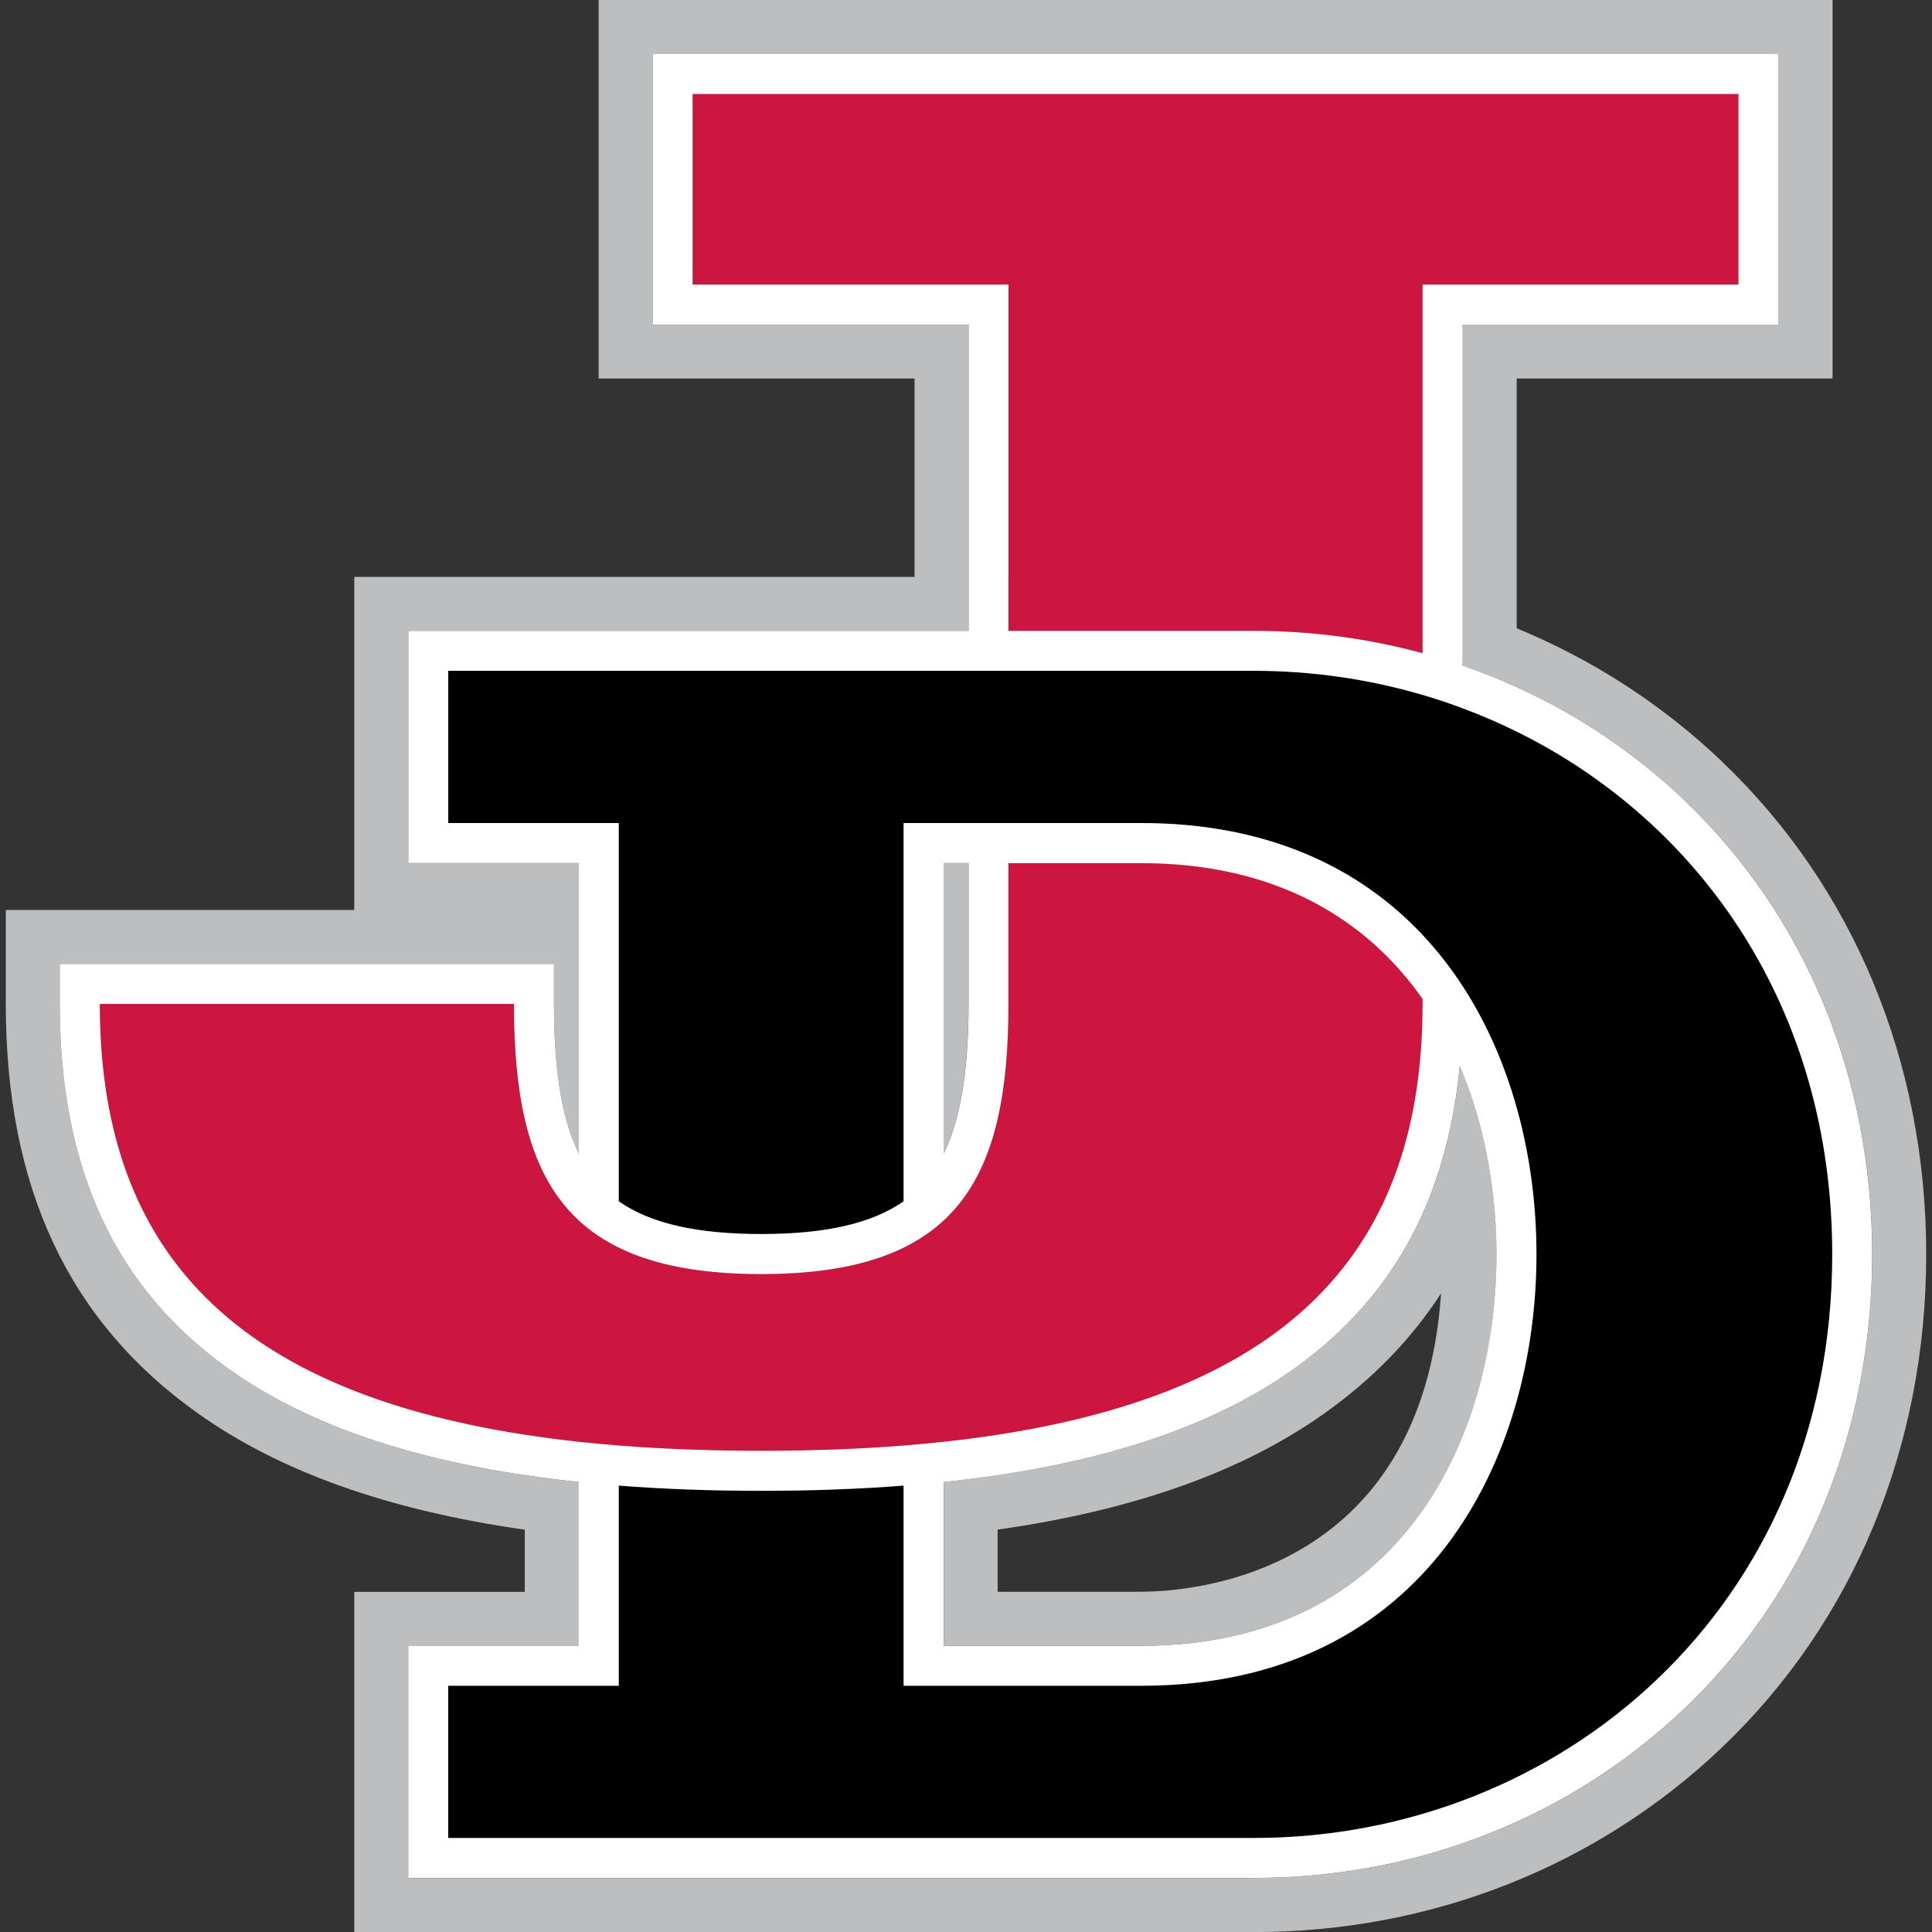
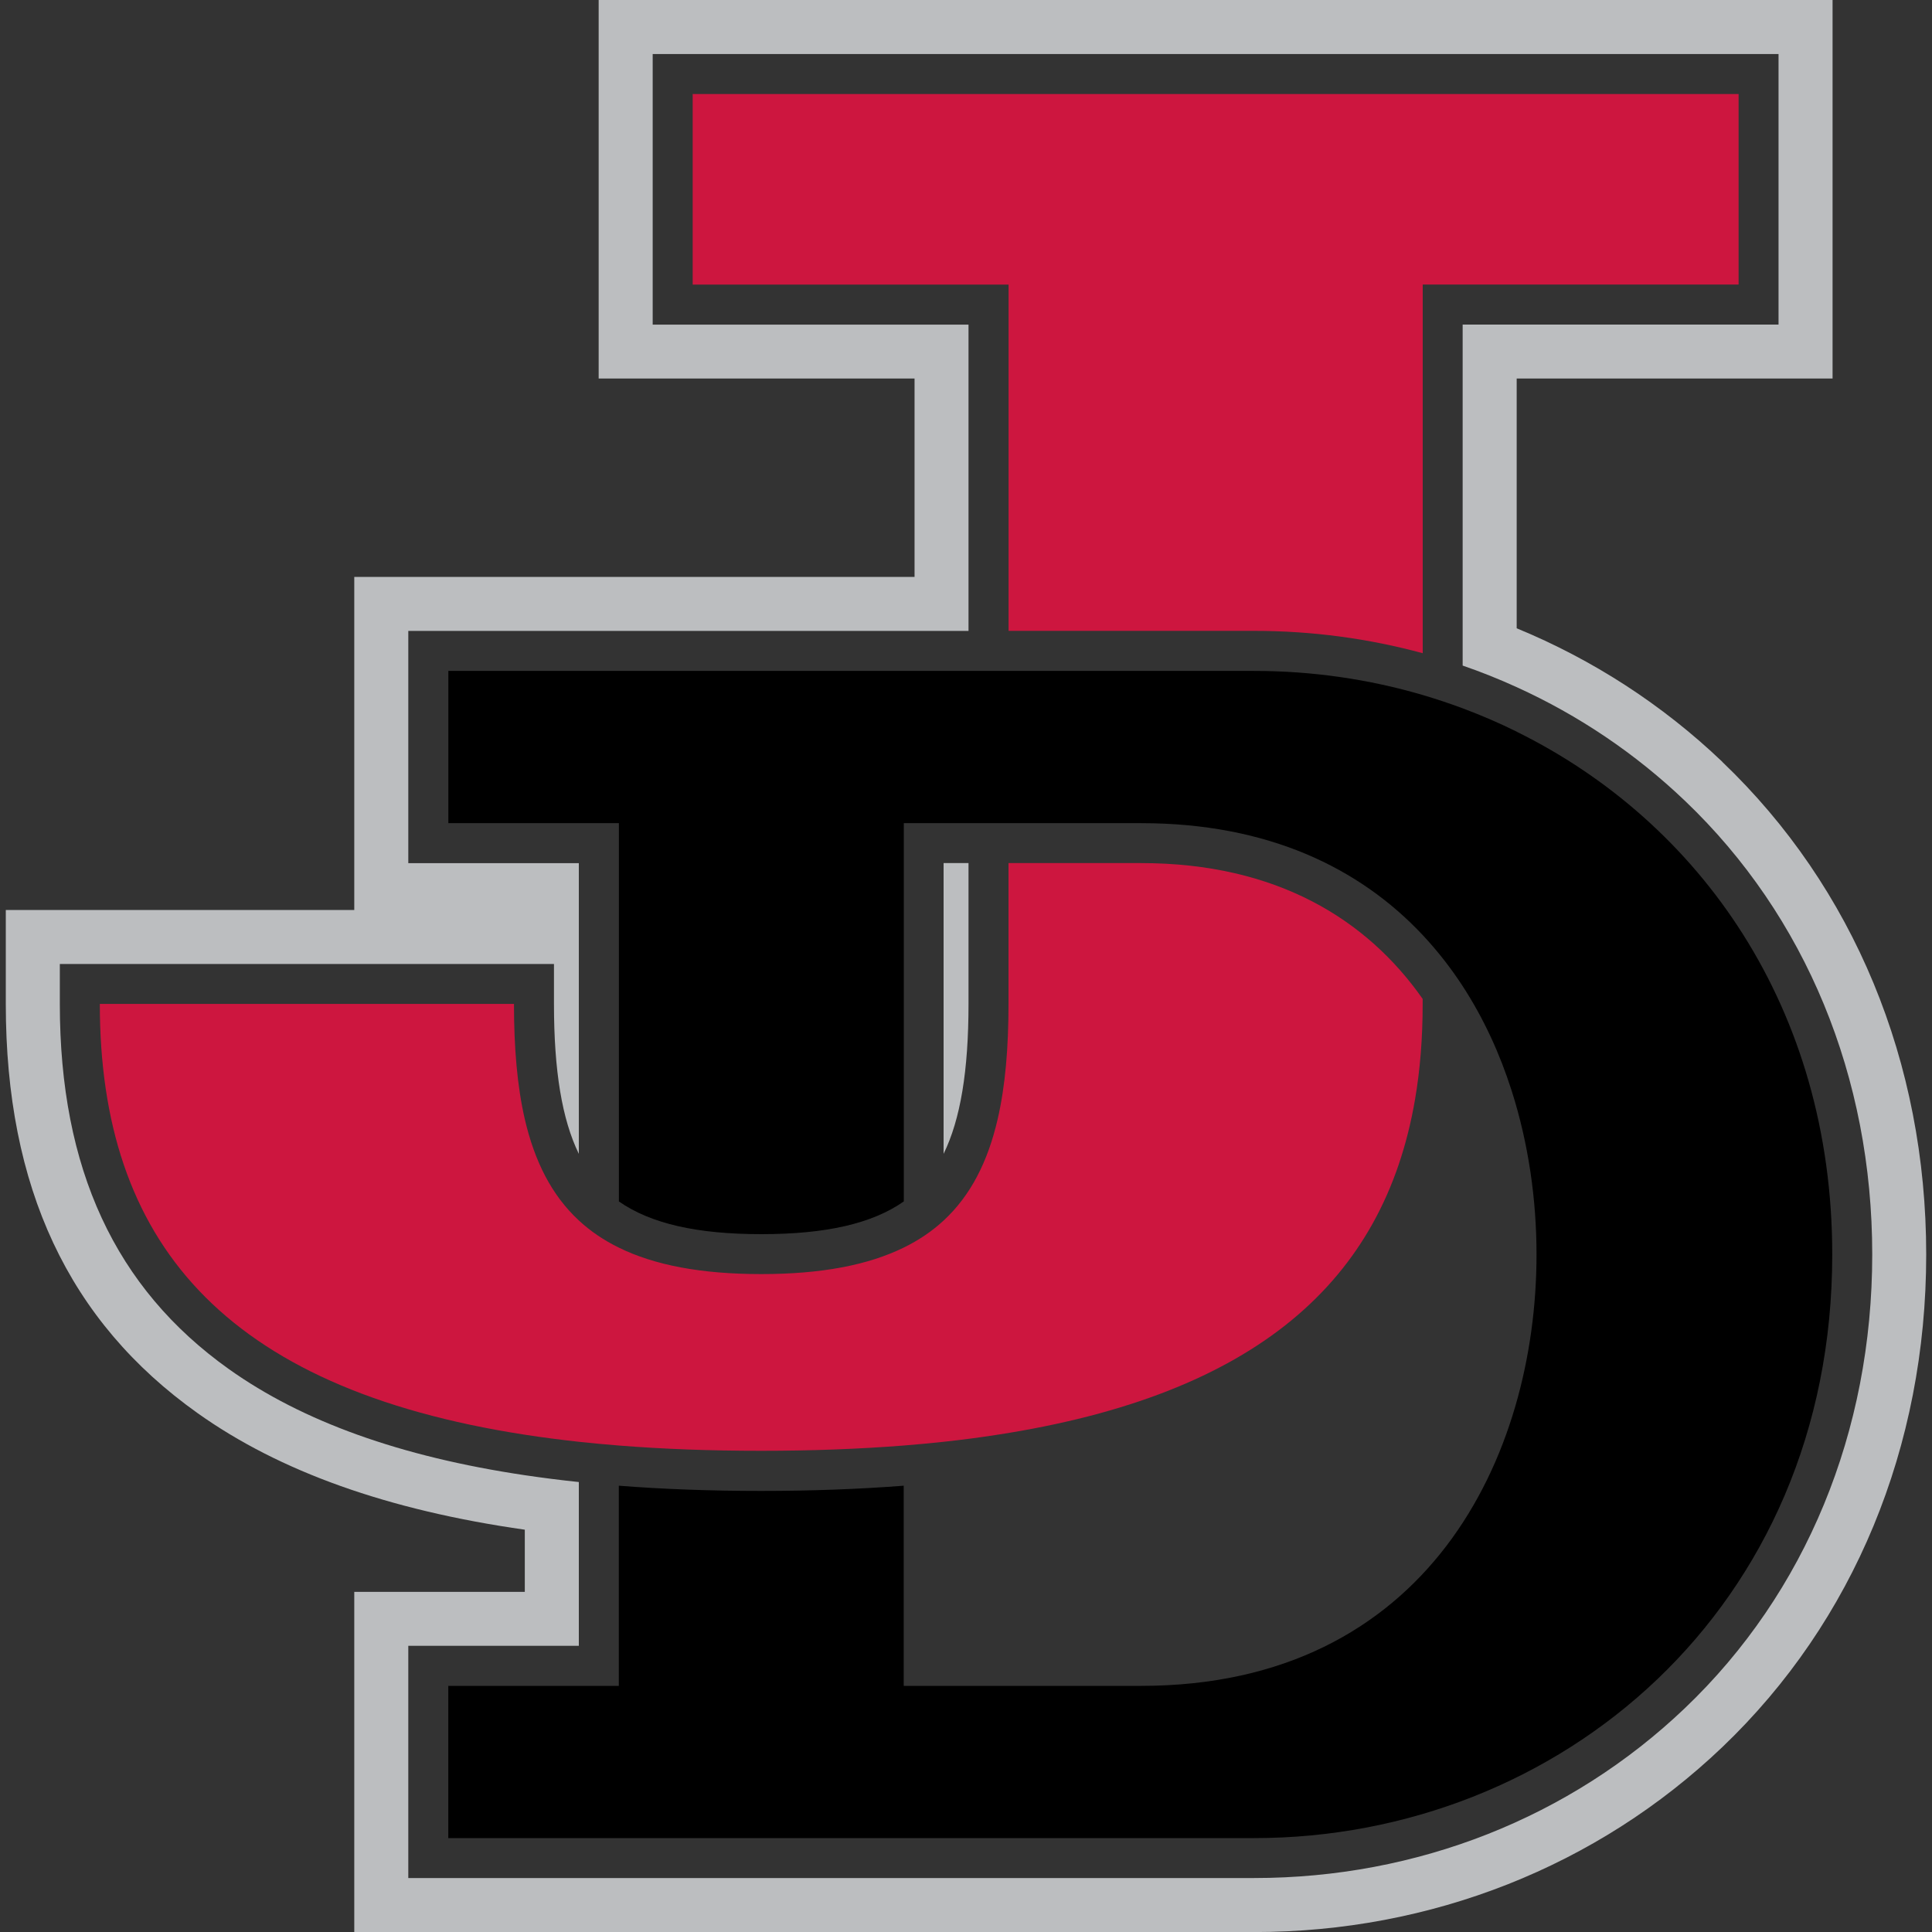
<svg xmlns="http://www.w3.org/2000/svg" id="Layer_1" data-name="Layer 1" width="300" height="300" viewBox="0 0 300 300">
  <rect x="0" y="0" width="300" height="300" fill="#333333" stroke="none" />
  <defs>
    <style>
      .cls-1 {
        fill: #bcbec0;
      }

      .cls-2 {
        fill: #cd163f;
      }

      .cls-3 {
        fill: #fff;
      }
    </style>
  </defs>
  <path class="cls-2" d="M107.56,14.6v29.59h49.05v53.77h38.14c8.98,0,17.77,1.19,26.17,3.47v-57.25h49.05V14.6H107.56Z" />
  <path class="cls-2" d="M177.19,134.02h-20.59v21.87c0,6.76-.49,12.75-1.69,17.92-1.52,6.55-4.16,11.8-8.38,15.71-1.78,1.65-3.84,3.05-6.21,4.21-5.53,2.71-12.76,4.11-22.11,4.11s-16.59-1.39-22.12-4.11c-2.37-1.16-4.43-2.57-6.21-4.22-4.22-3.91-6.87-9.18-8.39-15.73-1.19-5.17-1.68-11.14-1.68-17.89H15.5c0,36.77,19.08,59.64,65.99,66.89,2.7.42,5.5.78,8.39,1.1,2.02.22,4.09.41,6.21.58,6.87.55,14.24.82,22.12.82s15.24-.28,22.11-.82c2.12-.17,4.19-.36,6.21-.58,2.89-.31,5.68-.68,8.38-1.1,40.2-6.21,59.96-23.9,64.8-51.97.81-4.69,1.2-9.66,1.2-14.92v-.78c-8.64-12.33-22.66-21.09-43.72-21.09" />
  <path d="M235.51,113.61c-2.73-1.35-5.52-2.55-8.38-3.62-2.04-.76-4.11-1.45-6.21-2.07-8.38-2.46-17.19-3.74-26.17-3.74h-125.13v23.64h26.48v58.74c4.93,3.44,12.1,5.08,22.12,5.08s17.19-1.63,22.12-5.08v-58.74h36.87c19.66,0,33.92,6.94,43.72,17.39,2.31,2.47,4.38,5.13,6.21,7.94,3.25,5,5.76,10.48,7.58,16.19,2.65,8.27,3.87,17.02,3.87,25.46,0,31.36-16.86,66.98-61.39,66.98h-36.87v-31.08c-6.92.53-14.29.81-22.12.81s-15.19-.27-22.12-.81v31.08h-26.48v23.64h125.13c47.29,0,89.77-35.6,89.77-90.62,0-38.28-20.56-67.15-49-81.18" />
  <path class="cls-1" d="M267.44,118.29c-9.34-8.91-20.16-15.88-31.93-20.73v-38.78h49.05V0H92.96v58.78h49.05v30.8H55.01v51.72H.9v14.6c0,28.49,9.74,49.28,29.78,63.53,12.74,9.07,29.53,15.07,50.81,18.1v9.65h-26.48v52.83h139.73c27.48,0,53.29-10.2,72.69-28.71,20.42-19.49,31.67-46.66,31.67-76.5s-11.25-57.01-31.67-76.5M261.65,265.22c-17.83,17.02-41.59,26.4-66.9,26.4H63.4v-36.06h26.48v-25.43c-2.88-.3-5.67-.66-8.38-1.06-19.33-2.88-34.52-8.34-45.95-16.47-17.67-12.57-26.26-31.12-26.26-56.7v-6.21h76.73v6.21c0,10.38,1.25,17.92,3.86,23.27v-45.14h-26.48v-36.06h86.99v-47.56h-49.04V8.39h174.82v42.01h-49.05v52.95c2.85.98,5.65,2.1,8.39,3.35,9.59,4.36,18.42,10.29,26.14,17.66,18.75,17.89,29.07,42.91,29.07,70.43s-10.32,52.54-29.07,70.43" />
-   <path class="cls-1" d="M231.63,183.89c-.85-6.25-2.46-12.49-4.95-18.35-.6,6.38-1.83,12.27-3.69,17.67-4.17,12.1-11.5,21.82-22.12,29.38-11.43,8.13-26.62,13.59-45.95,16.47-2.71.41-5.51.76-8.38,1.06v25.43h30.67c40.73,0,55.18-32.73,55.18-60.77,0-3.58-.24-7.24-.74-10.9M177.19,247.17h-22.28v-9.65c21.28-3.03,38.07-9.03,50.81-18.1,7.42-5.28,13.43-11.46,18.05-18.59-3.03,44.01-39.1,46.33-46.58,46.33" />
  <path class="cls-1" d="M150.39,134.02h-3.87v45.15c2.62-5.35,3.87-12.9,3.87-23.28v-21.87Z" />
-   <path class="cls-3" d="M261.65,124.36c-7.72-7.37-16.55-13.3-26.14-17.66-2.74-1.25-5.53-2.36-8.39-3.35v-52.95h49.05V8.38H101.35v42.01h49.05v47.57H63.4v36.06h26.48v45.14c-2.62-5.35-3.86-12.89-3.86-23.27v-6.21H9.28v6.21c0,25.58,8.59,44.13,26.26,56.7,11.43,8.13,26.62,13.59,45.95,16.47,2.71.4,5.51.76,8.38,1.06v25.43h-26.48v36.06h131.35c25.31,0,49.07-9.37,66.9-26.39,18.75-17.9,29.07-42.91,29.07-70.43s-10.33-52.54-29.07-70.43M156.6,89.58v-45.39h-49.05V14.6h162.4v29.59h-49.05v57.24c-8.4-2.28-17.19-3.47-26.17-3.47h-38.14v-8.39ZM81.49,222.78c-46.91-7.24-65.99-30.12-65.99-66.89h64.31c0,6.75.49,12.72,1.68,17.89,1.51,6.55,4.16,11.82,8.38,15.73,1.78,1.65,3.84,3.05,6.21,4.22,5.53,2.71,12.76,4.11,22.12,4.11s16.58-1.39,22.11-4.1c2.37-1.16,4.43-2.57,6.21-4.21,4.22-3.91,6.87-9.16,8.38-15.71,1.2-5.18,1.69-11.16,1.69-17.92v-21.87h20.59c21.06,0,35.08,8.76,43.72,21.09v.78c0,5.26-.4,10.23-1.2,14.92-4.83,28.07-24.6,45.76-64.8,51.97-2.7.42-5.5.78-8.38,1.09-2.02.22-4.1.41-6.21.58-6.87.55-14.23.82-22.11.82s-15.24-.28-22.12-.82c-2.12-.17-4.19-.36-6.21-.58-2.89-.31-5.68-.68-8.38-1.1M146.53,179.17v-45.15h3.87v21.87c0,10.38-1.25,17.93-3.87,23.28M231.63,183.89c.5,3.66.74,7.32.74,10.9,0,28.03-14.45,60.77-55.18,60.77h-30.67v-25.43c2.88-.3,5.67-.66,8.38-1.06,19.33-2.88,34.52-8.34,45.95-16.47,10.62-7.56,17.96-17.27,22.12-29.38,1.86-5.41,3.09-11.29,3.7-17.67,2.49,5.85,4.11,12.1,4.95,18.35M194.74,285.4h-125.14v-23.64h26.48v-31.08c6.92.54,14.29.81,22.12.81s15.19-.27,22.11-.81v31.08h36.88c44.53,0,61.39-35.62,61.39-66.98,0-8.43-1.22-17.18-3.87-25.46-1.83-5.7-4.33-11.18-7.59-16.19-1.83-2.81-3.89-5.47-6.21-7.94-9.8-10.45-24.06-17.39-43.72-17.39h-36.88v58.74c-4.92,3.44-12.1,5.08-22.11,5.08s-17.19-1.64-22.12-5.08v-58.74h-26.48v-23.64h125.14c8.98,0,17.79,1.29,26.17,3.75,2.1.61,4.17,1.3,6.21,2.07,2.86,1.07,5.66,2.28,8.39,3.62,28.44,14.03,49,42.9,49,81.18,0,55.02-42.48,90.62-89.76,90.62" />
</svg>